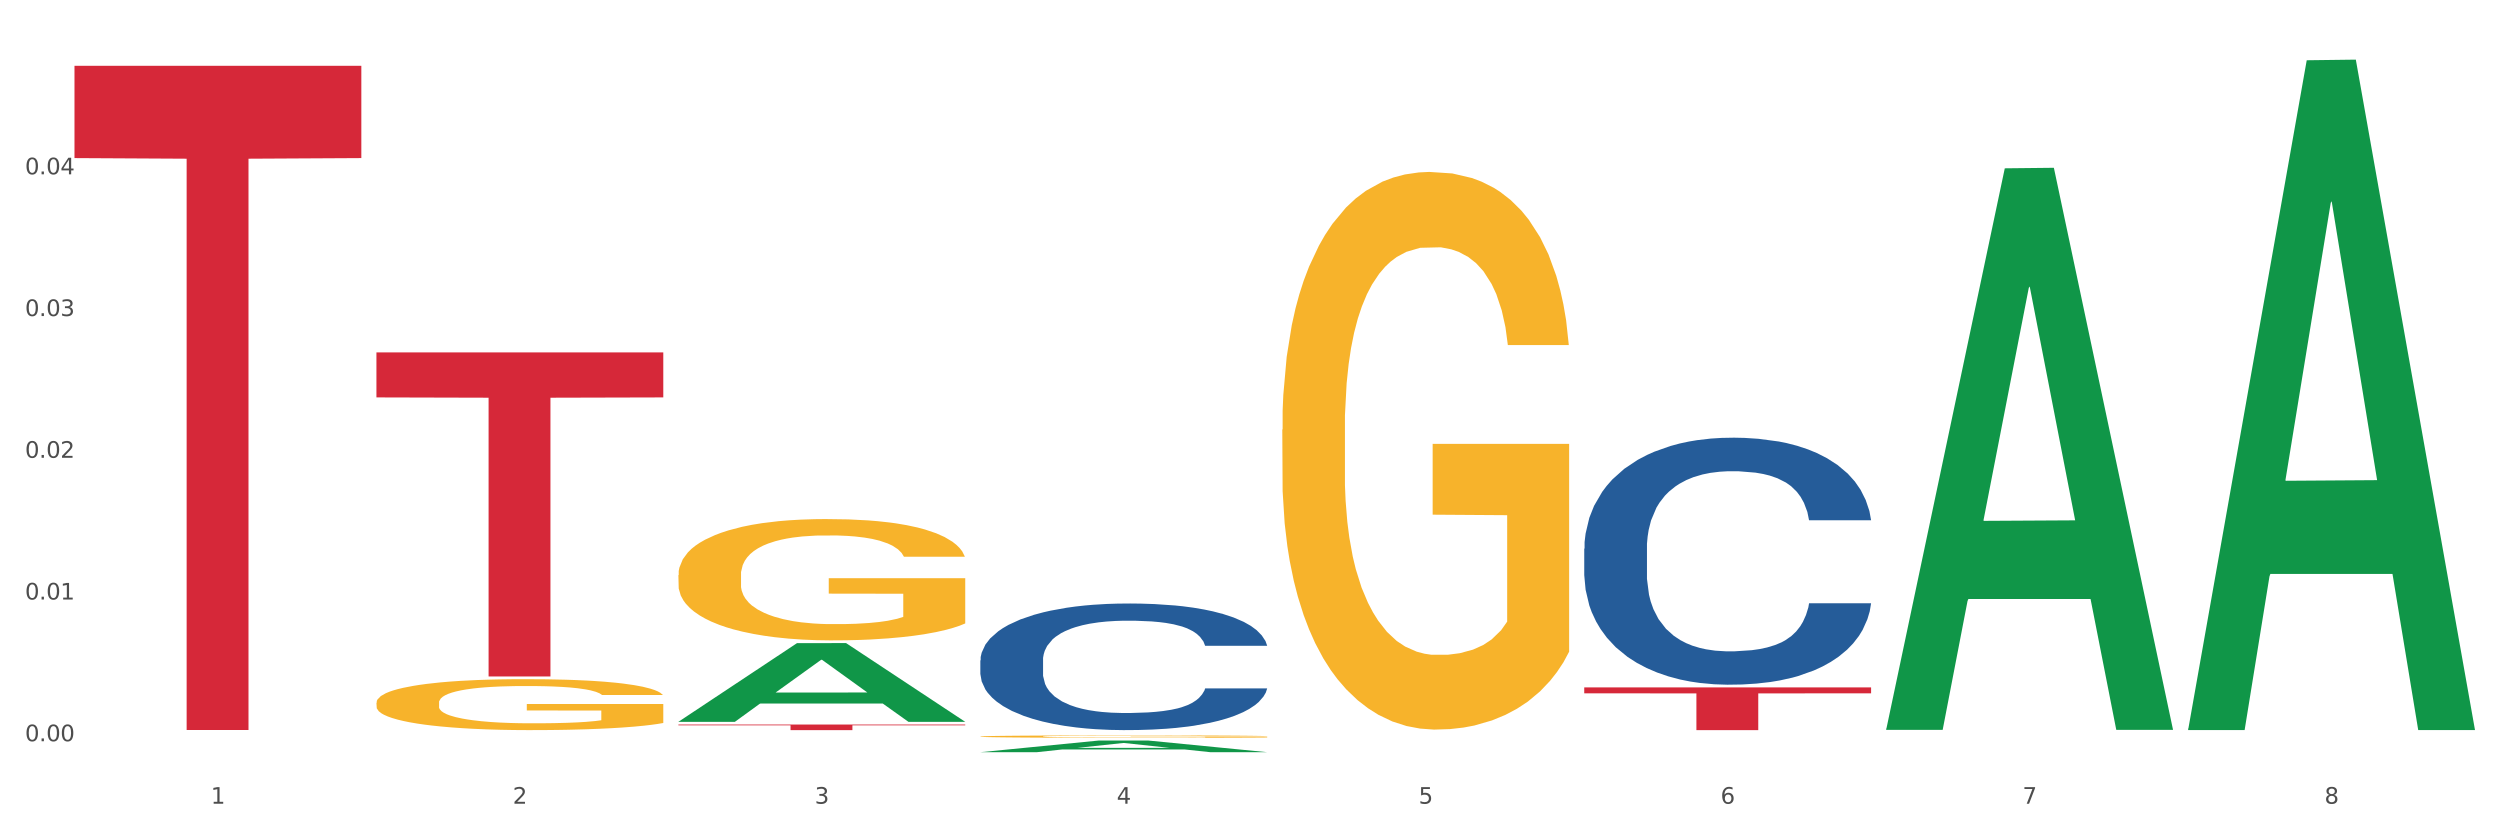
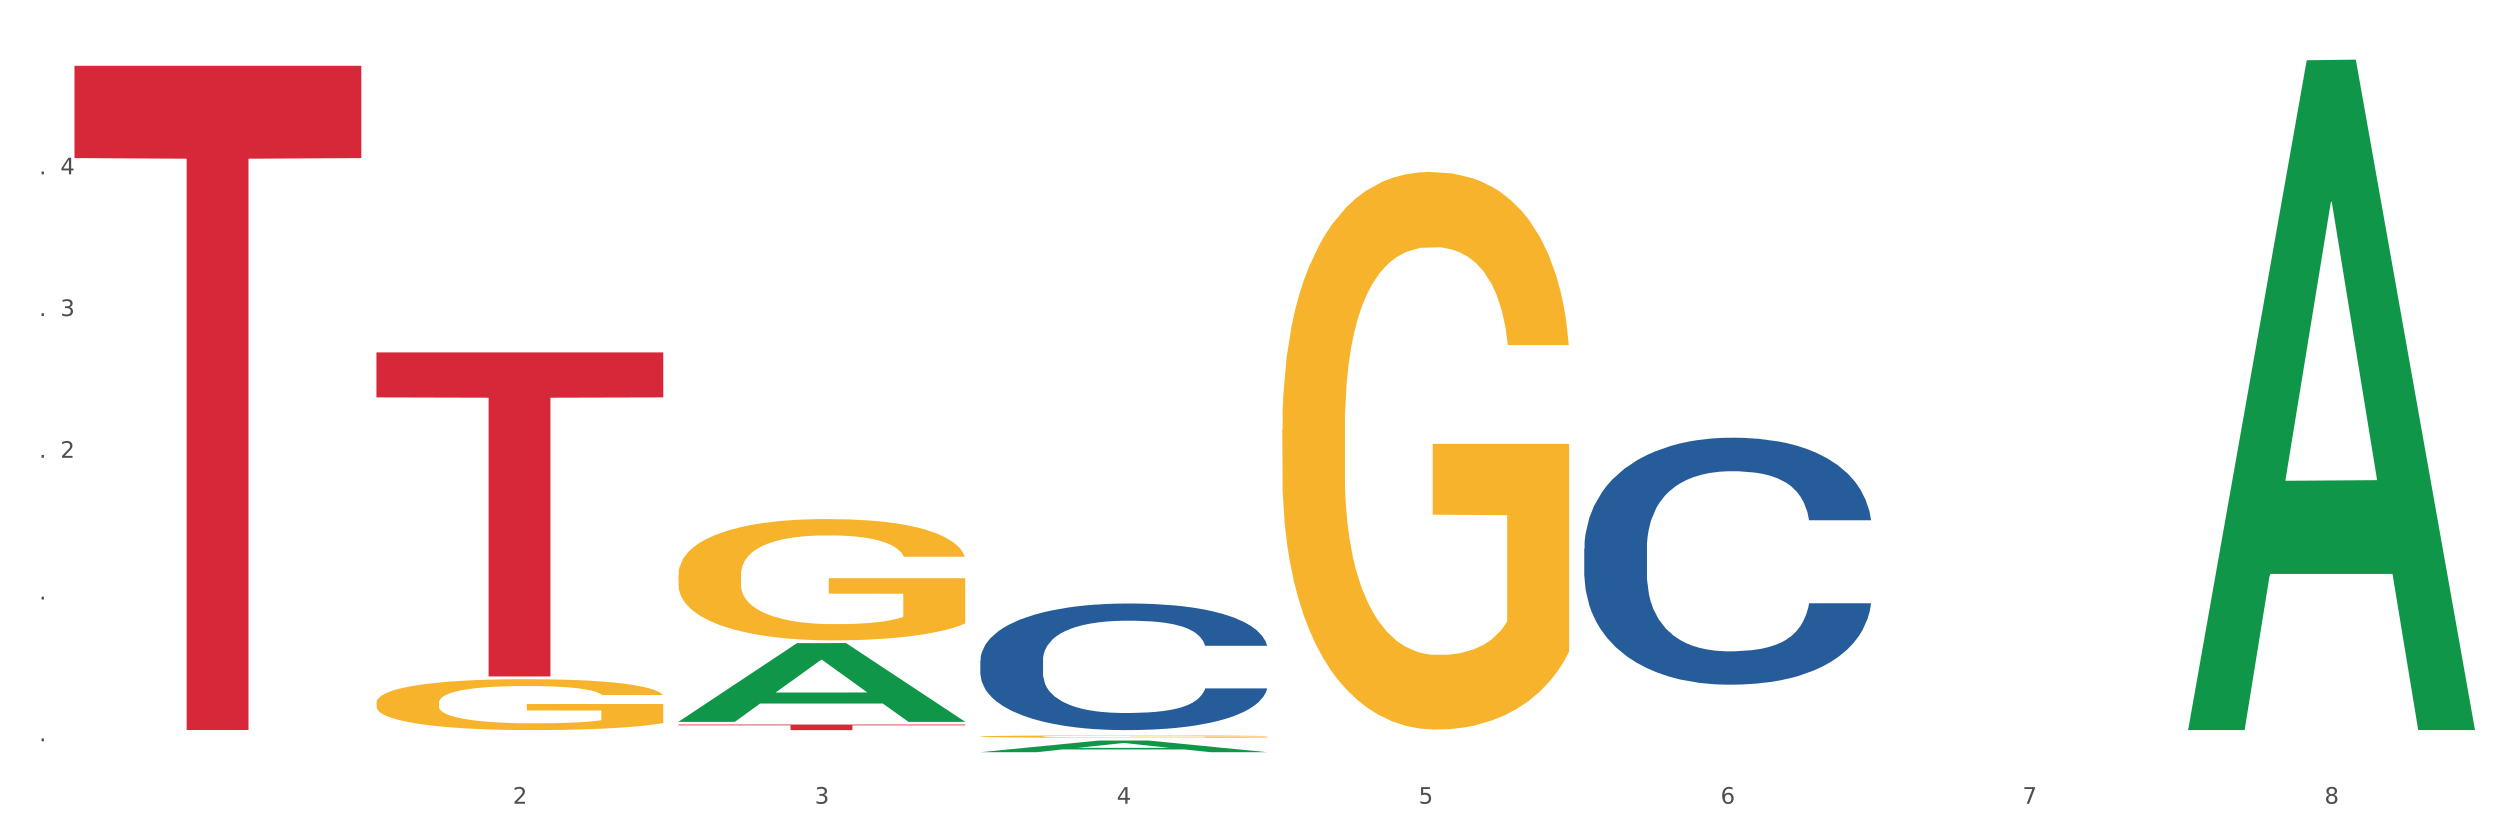
<svg xmlns="http://www.w3.org/2000/svg" xmlns:xlink="http://www.w3.org/1999/xlink" width="1080pt" height="360pt" viewBox="0 0 1080 360" version="1.1">
  <rect x="0" y="0" width="1080" height="360" fill="#333333" stroke="none" />
  <defs>
    <style type="text/css">*{stroke-linejoin: round; stroke-linecap: butt}</style>
  </defs>
  <g id="figure_1">
    <g id="patch_1">
      <path d="M 0 360  L 1080 360  L 1080 0  L 0 0  z " style="fill: #ffffff; stroke: #ffffff; stroke-linejoin: miter" />
    </g>
    <g id="axes_1">
      <g id="matplotlib.axis_1">
        <g id="xtick_1">
          <g id="text_1">
            <g style="fill: #4d4d4d" transform="translate(91.082 347.204) scale(0.096 -0.096)">
              <defs>
-                 <path id="DejaVuSans-31" d="M 794 531  L 1825 531  L 1825 4091  L 703 3866  L 703 4441  L 1819 4666  L 2450 4666  L 2450 531  L 3481 531  L 3481 0  L 794 0  L 794 531  z " transform="scale(0.016)" />
-               </defs>
+                 </defs>
              <use xlink:href="#DejaVuSans-31" />
            </g>
          </g>
        </g>
        <g id="xtick_2">
          <g id="text_2">
            <g style="fill: #4d4d4d" transform="translate(221.525 347.204) scale(0.096 -0.096)">
              <defs>
                <path id="DejaVuSans-32" d="M 1228 531  L 3431 531  L 3431 0  L 469 0  L 469 531  Q 828 903 1448 1529  Q 2069 2156 2228 2338  Q 2531 2678 2651 2914  Q 2772 3150 2772 3378  Q 2772 3750 2511 3984  Q 2250 4219 1831 4219  Q 1534 4219 1204 4116  Q 875 4013 500 3803  L 500 4441  Q 881 4594 1212 4672  Q 1544 4750 1819 4750  Q 2544 4750 2975 4387  Q 3406 4025 3406 3419  Q 3406 3131 3298 2873  Q 3191 2616 2906 2266  Q 2828 2175 2409 1742  Q 1991 1309 1228 531  z " transform="scale(0.016)" />
              </defs>
              <use xlink:href="#DejaVuSans-32" />
            </g>
          </g>
        </g>
        <g id="xtick_3">
          <g id="text_3">
            <g style="fill: #4d4d4d" transform="translate(351.968 347.204) scale(0.096 -0.096)">
              <defs>
                <path id="DejaVuSans-33" d="M 2597 2516  Q 3050 2419 3304 2112  Q 3559 1806 3559 1356  Q 3559 666 3084 287  Q 2609 -91 1734 -91  Q 1441 -91 1130 -33  Q 819 25 488 141  L 488 750  Q 750 597 1062 519  Q 1375 441 1716 441  Q 2309 441 2620 675  Q 2931 909 2931 1356  Q 2931 1769 2642 2001  Q 2353 2234 1838 2234  L 1294 2234  L 1294 2753  L 1863 2753  Q 2328 2753 2575 2939  Q 2822 3125 2822 3475  Q 2822 3834 2567 4026  Q 2313 4219 1838 4219  Q 1578 4219 1281 4162  Q 984 4106 628 3988  L 628 4550  Q 988 4650 1302 4700  Q 1616 4750 1894 4750  Q 2613 4750 3031 4423  Q 3450 4097 3450 3541  Q 3450 3153 3228 2886  Q 3006 2619 2597 2516  z " transform="scale(0.016)" />
              </defs>
              <use xlink:href="#DejaVuSans-33" />
            </g>
          </g>
        </g>
        <g id="xtick_4">
          <g id="text_4">
            <g style="fill: #4d4d4d" transform="translate(482.412 347.204) scale(0.096 -0.096)">
              <defs>
                <path id="DejaVuSans-34" d="M 2419 4116  L 825 1625  L 2419 1625  L 2419 4116  z M 2253 4666  L 3047 4666  L 3047 1625  L 3713 1625  L 3713 1100  L 3047 1100  L 3047 0  L 2419 0  L 2419 1100  L 313 1100  L 313 1709  L 2253 4666  z " transform="scale(0.016)" />
              </defs>
              <use xlink:href="#DejaVuSans-34" />
            </g>
          </g>
        </g>
        <g id="xtick_5">
          <g id="text_5">
            <g style="fill: #4d4d4d" transform="translate(612.855 347.204) scale(0.096 -0.096)">
              <defs>
                <path id="DejaVuSans-35" d="M 691 4666  L 3169 4666  L 3169 4134  L 1269 4134  L 1269 2991  Q 1406 3038 1543 3061  Q 1681 3084 1819 3084  Q 2600 3084 3056 2656  Q 3513 2228 3513 1497  Q 3513 744 3044 326  Q 2575 -91 1722 -91  Q 1428 -91 1123 -41  Q 819 9 494 109  L 494 744  Q 775 591 1075 516  Q 1375 441 1709 441  Q 2250 441 2565 725  Q 2881 1009 2881 1497  Q 2881 1984 2565 2268  Q 2250 2553 1709 2553  Q 1456 2553 1204 2497  Q 953 2441 691 2322  L 691 4666  z " transform="scale(0.016)" />
              </defs>
              <use xlink:href="#DejaVuSans-35" />
            </g>
          </g>
        </g>
        <g id="xtick_6">
          <g id="text_6">
            <g style="fill: #4d4d4d" transform="translate(743.299 347.204) scale(0.096 -0.096)">
              <defs>
                <path id="DejaVuSans-36" d="M 2113 2584  Q 1688 2584 1439 2293  Q 1191 2003 1191 1497  Q 1191 994 1439 701  Q 1688 409 2113 409  Q 2538 409 2786 701  Q 3034 994 3034 1497  Q 3034 2003 2786 2293  Q 2538 2584 2113 2584  z M 3366 4563  L 3366 3988  Q 3128 4100 2886 4159  Q 2644 4219 2406 4219  Q 1781 4219 1451 3797  Q 1122 3375 1075 2522  Q 1259 2794 1537 2939  Q 1816 3084 2150 3084  Q 2853 3084 3261 2657  Q 3669 2231 3669 1497  Q 3669 778 3244 343  Q 2819 -91 2113 -91  Q 1303 -91 875 529  Q 447 1150 447 2328  Q 447 3434 972 4092  Q 1497 4750 2381 4750  Q 2619 4750 2861 4703  Q 3103 4656 3366 4563  z " transform="scale(0.016)" />
              </defs>
              <use xlink:href="#DejaVuSans-36" />
            </g>
          </g>
        </g>
        <g id="xtick_7">
          <g id="text_7">
            <g style="fill: #4d4d4d" transform="translate(873.742 347.204) scale(0.096 -0.096)">
              <defs>
                <path id="DejaVuSans-37" d="M 525 4666  L 3525 4666  L 3525 4397  L 1831 0  L 1172 0  L 2766 4134  L 525 4134  L 525 4666  z " transform="scale(0.016)" />
              </defs>
              <use xlink:href="#DejaVuSans-37" />
            </g>
          </g>
        </g>
        <g id="xtick_8">
          <g id="text_8">
            <g style="fill: #4d4d4d" transform="translate(1004.185 347.204) scale(0.096 -0.096)">
              <defs>
                <path id="DejaVuSans-38" d="M 2034 2216  Q 1584 2216 1326 1975  Q 1069 1734 1069 1313  Q 1069 891 1326 650  Q 1584 409 2034 409  Q 2484 409 2743 651  Q 3003 894 3003 1313  Q 3003 1734 2745 1975  Q 2488 2216 2034 2216  z M 1403 2484  Q 997 2584 770 2862  Q 544 3141 544 3541  Q 544 4100 942 4425  Q 1341 4750 2034 4750  Q 2731 4750 3128 4425  Q 3525 4100 3525 3541  Q 3525 3141 3298 2862  Q 3072 2584 2669 2484  Q 3125 2378 3379 2068  Q 3634 1759 3634 1313  Q 3634 634 3220 271  Q 2806 -91 2034 -91  Q 1263 -91 848 271  Q 434 634 434 1313  Q 434 1759 690 2068  Q 947 2378 1403 2484  z M 1172 3481  Q 1172 3119 1398 2916  Q 1625 2713 2034 2713  Q 2441 2713 2670 2916  Q 2900 3119 2900 3481  Q 2900 3844 2670 4047  Q 2441 4250 2034 4250  Q 1625 4250 1398 4047  Q 1172 3844 1172 3481  z " transform="scale(0.016)" />
              </defs>
              <use xlink:href="#DejaVuSans-38" />
            </g>
          </g>
        </g>
        <g id="xtick_9" />
        <g id="xtick_10" />
        <g id="xtick_11" />
        <g id="xtick_12" />
        <g id="xtick_13" />
        <g id="xtick_14" />
        <g id="xtick_15" />
      </g>
      <g id="matplotlib.axis_2">
        <g id="ytick_1">
          <g id="text_9">
            <g style="fill: #4d4d4d" transform="translate(10.8 320.22) scale(0.096 -0.096)">
              <defs>
-                 <path id="DejaVuSans-30" d="M 2034 4250  Q 1547 4250 1301 3770  Q 1056 3291 1056 2328  Q 1056 1369 1301 889  Q 1547 409 2034 409  Q 2525 409 2770 889  Q 3016 1369 3016 2328  Q 3016 3291 2770 3770  Q 2525 4250 2034 4250  z M 2034 4750  Q 2819 4750 3233 4129  Q 3647 3509 3647 2328  Q 3647 1150 3233 529  Q 2819 -91 2034 -91  Q 1250 -91 836 529  Q 422 1150 422 2328  Q 422 3509 836 4129  Q 1250 4750 2034 4750  z " transform="scale(0.016)" />
                <path id="DejaVuSans-2e" d="M 684 794  L 1344 794  L 1344 0  L 684 0  L 684 794  z " transform="scale(0.016)" />
              </defs>
              <use xlink:href="#DejaVuSans-30" />
              <use xlink:href="#DejaVuSans-2e" transform="translate(63.623 0)" />
              <use xlink:href="#DejaVuSans-30" transform="translate(95.41 0)" />
              <use xlink:href="#DejaVuSans-30" transform="translate(159.033 0)" />
            </g>
          </g>
        </g>
        <g id="ytick_2">
          <g id="text_10">
            <g style="fill: #4d4d4d" transform="translate(10.8 258.991) scale(0.096 -0.096)">
              <use xlink:href="#DejaVuSans-30" />
              <use xlink:href="#DejaVuSans-2e" transform="translate(63.623 0)" />
              <use xlink:href="#DejaVuSans-30" transform="translate(95.41 0)" />
              <use xlink:href="#DejaVuSans-31" transform="translate(159.033 0)" />
            </g>
          </g>
        </g>
        <g id="ytick_3">
          <g id="text_11">
            <g style="fill: #4d4d4d" transform="translate(10.8 197.763) scale(0.096 -0.096)">
              <use xlink:href="#DejaVuSans-30" />
              <use xlink:href="#DejaVuSans-2e" transform="translate(63.623 0)" />
              <use xlink:href="#DejaVuSans-30" transform="translate(95.41 0)" />
              <use xlink:href="#DejaVuSans-32" transform="translate(159.033 0)" />
            </g>
          </g>
        </g>
        <g id="ytick_4">
          <g id="text_12">
            <g style="fill: #4d4d4d" transform="translate(10.8 136.534) scale(0.096 -0.096)">
              <use xlink:href="#DejaVuSans-30" />
              <use xlink:href="#DejaVuSans-2e" transform="translate(63.623 0)" />
              <use xlink:href="#DejaVuSans-30" transform="translate(95.41 0)" />
              <use xlink:href="#DejaVuSans-33" transform="translate(159.033 0)" />
            </g>
          </g>
        </g>
        <g id="ytick_5">
          <g id="text_13">
            <g style="fill: #4d4d4d" transform="translate(10.8 75.306) scale(0.096 -0.096)">
              <use xlink:href="#DejaVuSans-30" />
              <use xlink:href="#DejaVuSans-2e" transform="translate(63.623 0)" />
              <use xlink:href="#DejaVuSans-30" transform="translate(95.41 0)" />
              <use xlink:href="#DejaVuSans-34" transform="translate(159.033 0)" />
            </g>
          </g>
        </g>
        <g id="ytick_6" />
        <g id="ytick_7" />
        <g id="ytick_8" />
        <g id="ytick_9" />
        <g id="ytick_10" />
      </g>
      <g id="PolyCollection_1">
        <path d="M 293.062 311.775  L 293.19 311.744  L 344.291 277.842  L 365.498 277.81  L 416.983 311.839  L 392.454 311.839  L 381.34 303.915  L 328.577 303.915  L 328.194 304.043  L 317.463 311.839  L 293.062 311.839  L 293.062 311.775  L 335.221 299.186  L 374.696 299.154  L 355.15 285.063  L 354.895 284.999  L 354.639 285.095  L 335.093 299.154  L 335.221 299.186  L 293.062 311.775  z " clip-path="url(#p9cc3ea1a1f)" style="fill: #109648" />
        <path d="M 423.505 318.176  L 423.651 318.175  L 423.651 318.141  L 423.944 318.111  L 425.407 318.04  L 427.602 317.981  L 429.211 317.949  L 430.82 317.923  L 432.722 317.898  L 435.063 317.871  L 439.306 317.832  L 441.94 317.812  L 445.158 317.791  L 451.011 317.76  L 455.254 317.743  L 459.643 317.729  L 466.812 317.712  L 471.494 317.704  L 476.468 317.698  L 482.467 317.695  L 487.002 317.694  L 496.951 317.696  L 505.437 317.705  L 509.533 317.712  L 514.8 317.723  L 517.58 317.731  L 522.115 317.746  L 526.797 317.766  L 530.016 317.783  L 534.844 317.816  L 538.502 317.848  L 541.867 317.888  L 543.622 317.916  L 544.939 317.941  L 546.11 317.971  L 547.28 318.018  L 520.945 318.018  L 519.921 317.984  L 518.312 317.953  L 515.971 317.922  L 513.922 317.903  L 510.411 317.879  L 507.192 317.864  L 503.827 317.853  L 499.731 317.843  L 496.512 317.838  L 491.976 317.835  L 483.052 317.836  L 477.053 317.843  L 472.957 317.853  L 470.323 317.861  L 467.982 317.871  L 465.349 317.884  L 462.276 317.904  L 460.082 317.922  L 457.887 317.945  L 456.131 317.968  L 454.522 317.995  L 453.205 318.023  L 452.181 318.053  L 451.303 318.089  L 450.572 318.149  L 450.572 318.28  L 450.864 318.309  L 451.596 318.348  L 452.474 318.378  L 453.937 318.413  L 455.254 318.437  L 457.741 318.471  L 460.521 318.5  L 462.715 318.518  L 464.91 318.533  L 468.714 318.554  L 472.957 318.572  L 476.614 318.582  L 481.589 318.592  L 484.954 318.595  L 487.88 318.597  L 495.049 318.597  L 500.17 318.594  L 505.875 318.588  L 510.265 318.579  L 513.922 318.569  L 518.019 318.552  L 520.652 318.535  L 520.652 318.336  L 488.465 318.335  L 488.465 318.203  L 547.426 318.203  L 547.426 318.592  L 544.939 318.612  L 542.159 318.63  L 539.233 318.646  L 534.844 318.666  L 529.577 318.685  L 524.895 318.698  L 519.921 318.71  L 514.069 318.72  L 506.461 318.73  L 501.779 318.734  L 495.927 318.736  L 489.05 318.737  L 483.052 318.736  L 477.2 318.731  L 471.055 318.722  L 465.056 318.71  L 460.521 318.697  L 455.985 318.682  L 451.157 318.662  L 447.353 318.643  L 444.427 318.626  L 441.208 318.604  L 437.697 318.575  L 435.063 318.55  L 432.722 318.523  L 430.235 318.489  L 428.48 318.459  L 426.724 318.422  L 425.7 318.394  L 424.529 318.351  L 423.651 318.291  L 423.505 318.176  z " clip-path="url(#p9cc3ea1a1f)" style="fill: #f7b32b" />
        <path d="M 553.949 185.599  L 554.095 185.379  L 554.095 177.458  L 554.388 170.638  L 555.851 154.136  L 558.045 140.495  L 559.655 133.234  L 561.264 127.294  L 563.166 121.353  L 565.507 115.193  L 569.75 106.172  L 572.383 101.552  L 575.602 96.711  L 581.454 89.671  L 585.697 85.71  L 590.086 82.41  L 597.255 78.45  L 601.937 76.689  L 606.911 75.369  L 612.91 74.489  L 617.445 74.269  L 627.394 74.929  L 635.88 76.909  L 639.977 78.45  L 645.244 81.09  L 648.023 82.85  L 652.559 86.37  L 657.241 90.991  L 660.459 94.951  L 665.287 102.432  L 668.945 109.912  L 672.31 119.153  L 674.066 125.534  L 675.383 131.474  L 676.553 138.295  L 677.724 149.076  L 651.388 149.076  L 650.364 141.375  L 648.755 134.114  L 646.414 127.074  L 644.366 122.673  L 640.854 117.173  L 637.636 113.653  L 634.271 111.012  L 630.174 108.812  L 626.955 107.712  L 622.42 106.832  L 613.495 107.052  L 607.497 108.812  L 603.4 111.012  L 600.767 112.993  L 598.426 115.193  L 595.792 118.273  L 592.72 122.893  L 590.525 127.074  L 588.331 132.354  L 586.575 137.635  L 584.965 143.795  L 583.649 150.396  L 582.625 157.216  L 581.747 165.577  L 581.015 179.438  L 581.015 209.581  L 581.308 216.402  L 582.039 225.422  L 582.917 232.243  L 584.38 240.384  L 585.697 245.884  L 588.184 253.805  L 590.964 260.405  L 593.159 264.586  L 595.353 268.106  L 599.157 272.946  L 603.4 276.907  L 607.058 279.327  L 612.032 281.527  L 615.397 282.407  L 618.323 282.847  L 625.492 282.847  L 630.613 282.187  L 636.319 280.647  L 640.708 278.667  L 644.366 276.247  L 648.462 272.286  L 651.096 268.546  L 651.096 222.562  L 618.908 222.342  L 618.908 191.759  L 677.87 191.759  L 677.87 281.527  L 675.383 286.148  L 672.603 290.328  L 669.677 294.068  L 665.287 298.689  L 660.02 303.089  L 655.339 306.169  L 650.364 308.81  L 644.512 311.23  L 636.904 313.43  L 632.222 314.31  L 626.37 314.97  L 619.494 315.19  L 613.495 314.75  L 607.643 313.65  L 601.498 311.67  L 595.5 308.81  L 590.964 305.949  L 586.429 302.429  L 581.6 297.809  L 577.796 293.408  L 574.87 289.448  L 571.652 284.387  L 568.14 277.787  L 565.507 271.846  L 563.166 265.686  L 560.679 257.765  L 558.923 250.945  L 557.167 242.364  L 556.143 235.983  L 554.973 226.082  L 554.095 212.221  L 553.949 185.599  z " clip-path="url(#p9cc3ea1a1f)" style="fill: #f7b32b" />
-         <path d="M 684.392 237.027  L 684.538 236.93  L 684.538 234.201  L 684.978 230.497  L 686.589 223.675  L 688.64 218.509  L 692.155 212.467  L 694.06 209.933  L 696.55 207.106  L 701.677 202.526  L 707.536 198.627  L 711.637 196.483  L 714.713 195.119  L 721.598 192.682  L 725.553 191.61  L 729.654 190.733  L 733.169 190.148  L 739.029 189.466  L 743.716 189.173  L 749.136 189.076  L 753.677 189.173  L 759.682 189.563  L 768.471 190.733  L 771.84 191.415  L 776.381 192.585  L 781.068 194.144  L 784.877 195.703  L 789.271 197.945  L 793.812 200.869  L 798.206 204.572  L 801.282 207.983  L 803.772 211.59  L 805.97 215.975  L 807.581 220.751  L 808.313 224.747  L 781.508 224.747  L 780.775 221.141  L 779.31 217.242  L 777.846 214.611  L 776.234 212.467  L 773.744 210.03  L 771.547 208.471  L 767.885 206.619  L 764.516 205.449  L 761.733 204.767  L 758.364 204.182  L 751.186 203.598  L 746.06 203.598  L 742.837 203.793  L 738.882 204.28  L 735.513 204.962  L 731.558 206.132  L 728.482 207.399  L 725.406 209.056  L 723.648 210.225  L 721.012 212.369  L 719.254 214.124  L 716.91 217.145  L 715.592 219.289  L 713.248 224.844  L 712.223 228.938  L 711.784 231.764  L 711.491 234.883  L 711.491 250.087  L 712.369 256.909  L 713.102 259.833  L 714.274 263.147  L 716.471 267.435  L 719.693 271.626  L 723.062 274.647  L 725.846 276.499  L 728.482 277.864  L 731.119 278.936  L 734.341 279.91  L 736.978 280.495  L 740.933 281.08  L 745.62 281.372  L 749.282 281.372  L 756.753 280.885  L 760.122 280.398  L 763.344 279.715  L 766.86 278.643  L 769.643 277.474  L 771.254 276.597  L 773.891 274.745  L 775.941 272.796  L 777.699 270.554  L 778.871 268.605  L 780.189 265.681  L 781.215 262.367  L 781.508 260.613  L 808.313 260.613  L 807.727 264.121  L 806.702 267.533  L 804.651 272.113  L 803.04 274.745  L 800.55 277.961  L 797.913 280.69  L 794.251 283.711  L 790.882 285.953  L 787.367 287.902  L 783.558 289.656  L 776.674 292.093  L 774.184 292.775  L 768.91 293.945  L 764.809 294.627  L 758.803 295.309  L 752.651 295.699  L 746.206 295.797  L 740.493 295.602  L 734.195 295.017  L 730.24 294.432  L 725.846 293.555  L 720.719 292.19  L 715.885 290.534  L 711.344 288.584  L 707.096 286.343  L 703.141 283.809  L 698.015 279.618  L 694.206 275.525  L 691.423 271.723  L 689.519 268.507  L 687.615 264.414  L 686.589 261.587  L 684.978 254.765  L 684.392 248.43  L 684.392 237.027  z " clip-path="url(#p9cc3ea1a1f)" style="fill: #255c99" />
+         <path d="M 684.392 237.027  L 684.538 236.93  L 684.538 234.201  L 684.978 230.497  L 686.589 223.675  L 688.64 218.509  L 692.155 212.467  L 694.06 209.933  L 696.55 207.106  L 701.677 202.526  L 707.536 198.627  L 711.637 196.483  L 714.713 195.119  L 721.598 192.682  L 725.553 191.61  L 729.654 190.733  L 733.169 190.148  L 739.029 189.466  L 743.716 189.173  L 749.136 189.076  L 753.677 189.173  L 759.682 189.563  L 768.471 190.733  L 771.84 191.415  L 776.381 192.585  L 781.068 194.144  L 784.877 195.703  L 789.271 197.945  L 793.812 200.869  L 798.206 204.572  L 801.282 207.983  L 803.772 211.59  L 805.97 215.975  L 807.581 220.751  L 808.313 224.747  L 781.508 224.747  L 780.775 221.141  L 779.31 217.242  L 777.846 214.611  L 776.234 212.467  L 773.744 210.03  L 771.547 208.471  L 767.885 206.619  L 764.516 205.449  L 761.733 204.767  L 758.364 204.182  L 751.186 203.598  L 746.06 203.598  L 742.837 203.793  L 738.882 204.28  L 735.513 204.962  L 731.558 206.132  L 728.482 207.399  L 725.406 209.056  L 723.648 210.225  L 721.012 212.369  L 719.254 214.124  L 716.91 217.145  L 715.592 219.289  L 713.248 224.844  L 712.223 228.938  L 711.784 231.764  L 711.491 234.883  L 711.491 250.087  L 712.369 256.909  L 713.102 259.833  L 714.274 263.147  L 716.471 267.435  L 719.693 271.626  L 723.062 274.647  L 725.846 276.499  L 728.482 277.864  L 731.119 278.936  L 734.341 279.91  L 736.978 280.495  L 740.933 281.08  L 745.62 281.372  L 749.282 281.372  L 756.753 280.885  L 760.122 280.398  L 763.344 279.715  L 766.86 278.643  L 769.643 277.474  L 771.254 276.597  L 773.891 274.745  L 775.941 272.796  L 777.699 270.554  L 778.871 268.605  L 780.189 265.681  L 781.215 262.367  L 781.508 260.613  L 808.313 260.613  L 807.727 264.121  L 806.702 267.533  L 804.651 272.113  L 803.04 274.745  L 800.55 277.961  L 797.913 280.69  L 794.251 283.711  L 790.882 285.953  L 787.367 287.902  L 783.558 289.656  L 776.674 292.093  L 774.184 292.775  L 768.91 293.945  L 764.809 294.627  L 758.803 295.309  L 752.651 295.699  L 746.206 295.797  L 740.493 295.602  L 734.195 295.017  L 725.846 293.555  L 720.719 292.19  L 715.885 290.534  L 711.344 288.584  L 707.096 286.343  L 703.141 283.809  L 698.015 279.618  L 694.206 275.525  L 691.423 271.723  L 689.519 268.507  L 687.615 264.414  L 686.589 261.587  L 684.978 254.765  L 684.392 248.43  L 684.392 237.027  z " clip-path="url(#p9cc3ea1a1f)" style="fill: #255c99" />
        <path d="M 423.505 285.287  L 423.652 285.237  L 423.652 283.839  L 424.091 281.94  L 425.702 278.444  L 427.753 275.796  L 431.269 272.699  L 433.173 271.4  L 435.663 269.951  L 440.79 267.604  L 446.649 265.606  L 450.75 264.507  L 453.826 263.807  L 460.711 262.558  L 464.666 262.009  L 468.767 261.559  L 472.283 261.26  L 478.142 260.91  L 482.829 260.76  L 488.249 260.71  L 492.79 260.76  L 498.795 260.96  L 507.584 261.559  L 510.953 261.909  L 515.494 262.508  L 520.181 263.308  L 523.99 264.107  L 528.384 265.256  L 532.925 266.754  L 537.319 268.653  L 540.395 270.401  L 542.886 272.249  L 545.083 274.497  L 546.694 276.945  L 547.426 278.993  L 520.621 278.993  L 519.888 277.145  L 518.424 275.147  L 516.959 273.798  L 515.348 272.699  L 512.857 271.45  L 510.66 270.651  L 506.998 269.702  L 503.629 269.102  L 500.846 268.753  L 497.477 268.453  L 490.3 268.153  L 485.173 268.153  L 481.95 268.253  L 477.995 268.503  L 474.626 268.853  L 470.671 269.452  L 467.595 270.101  L 464.519 270.951  L 462.762 271.55  L 460.125 272.649  L 458.367 273.548  L 456.024 275.097  L 454.705 276.196  L 452.362 279.043  L 451.336 281.141  L 450.897 282.59  L 450.604 284.188  L 450.604 291.981  L 451.483 295.478  L 452.215 296.976  L 453.387 298.675  L 455.584 300.873  L 458.807 303.021  L 462.176 304.569  L 464.959 305.518  L 467.595 306.218  L 470.232 306.767  L 473.455 307.267  L 476.091 307.567  L 480.046 307.866  L 484.733 308.016  L 488.395 308.016  L 495.866 307.766  L 499.235 307.517  L 502.457 307.167  L 505.973 306.617  L 508.756 306.018  L 510.367 305.568  L 513.004 304.619  L 515.055 303.62  L 516.812 302.471  L 517.984 301.472  L 519.302 299.974  L 520.328 298.275  L 520.621 297.376  L 547.426 297.376  L 546.84 299.174  L 545.815 300.923  L 543.764 303.271  L 542.153 304.619  L 539.663 306.268  L 537.026 307.666  L 533.364 309.215  L 529.995 310.364  L 526.48 311.363  L 522.671 312.262  L 515.787 313.511  L 513.297 313.861  L 508.024 314.46  L 503.922 314.81  L 497.917 315.16  L 491.764 315.359  L 485.319 315.409  L 479.607 315.309  L 473.308 315.01  L 469.353 314.71  L 464.959 314.26  L 459.832 313.561  L 454.998 312.712  L 450.457 311.713  L 446.209 310.564  L 442.255 309.265  L 437.128 307.117  L 433.319 305.019  L 430.536 303.071  L 428.632 301.422  L 426.728 299.324  L 425.702 297.876  L 424.091 294.379  L 423.505 291.132  L 423.505 285.287  z " clip-path="url(#p9cc3ea1a1f)" style="fill: #255c99" />
        <path d="M 32.175 28.417  L 156.096 28.417  L 156.096 68.293  L 107.35 68.563  L 107.35 315.361  L 80.628 315.361  L 80.628 68.563  L 32.175 68.293  L 32.175 28.687  L 32.175 28.417  z " clip-path="url(#p9cc3ea1a1f)" style="fill: #d62839" />
        <path d="M 162.618 152.224  L 286.54 152.224  L 286.54 171.681  L 237.793 171.813  L 237.793 292.238  L 211.071 292.238  L 211.071 171.813  L 162.618 171.681  L 162.618 152.355  L 162.618 152.224  z " clip-path="url(#p9cc3ea1a1f)" style="fill: #d62839" />
        <path d="M 293.062 313.003  L 416.983 313.003  L 416.983 313.337  L 368.237 313.339  L 368.237 315.409  L 341.514 315.409  L 341.514 313.339  L 293.062 313.337  L 293.062 313.005  L 293.062 313.003  z " clip-path="url(#p9cc3ea1a1f)" style="fill: #d62839" />
-         <path d="M 684.392 296.96  L 808.313 296.96  L 808.313 299.524  L 759.567 299.541  L 759.567 315.409  L 732.845 315.409  L 732.845 299.541  L 684.392 299.524  L 684.392 296.977  L 684.392 296.96  z " clip-path="url(#p9cc3ea1a1f)" style="fill: #d62839" />
        <path d="M 293.062 248.455  L 293.208 248.407  L 293.208 246.684  L 293.501 245.2  L 294.964 241.61  L 297.158 238.643  L 298.768 237.063  L 300.377 235.771  L 302.279 234.479  L 304.62 233.138  L 308.863 231.176  L 311.496 230.171  L 314.715 229.118  L 320.567 227.586  L 324.81 226.725  L 329.199 226.007  L 336.368 225.145  L 341.05 224.762  L 346.025 224.475  L 352.023 224.284  L 356.559 224.236  L 366.507 224.379  L 374.993 224.81  L 379.09 225.145  L 384.357 225.719  L 387.137 226.102  L 391.672 226.868  L 396.354 227.873  L 399.573 228.735  L 404.401 230.362  L 408.058 231.99  L 411.423 234  L 413.179 235.388  L 414.496 236.68  L 415.666 238.164  L 416.837 240.509  L 390.502 240.509  L 389.477 238.834  L 387.868 237.255  L 385.527 235.723  L 383.479 234.766  L 379.968 233.569  L 376.749 232.803  L 373.384 232.229  L 369.287 231.75  L 366.069 231.511  L 361.533 231.32  L 352.608 231.367  L 346.61 231.75  L 342.513 232.229  L 339.88 232.66  L 337.539 233.138  L 334.905 233.808  L 331.833 234.814  L 329.638 235.723  L 327.444 236.872  L 325.688 238.02  L 324.079 239.361  L 322.762 240.797  L 321.738 242.28  L 320.86 244.099  L 320.128 247.115  L 320.128 253.672  L 320.421 255.156  L 321.153 257.118  L 322.03 258.602  L 323.493 260.373  L 324.81 261.569  L 327.297 263.293  L 330.077 264.728  L 332.272 265.638  L 334.466 266.404  L 338.27 267.457  L 342.513 268.318  L 346.171 268.845  L 351.145 269.323  L 354.51 269.515  L 357.436 269.611  L 364.605 269.611  L 369.726 269.467  L 375.432 269.132  L 379.821 268.701  L 383.479 268.175  L 387.576 267.313  L 390.209 266.499  L 390.209 256.496  L 358.022 256.448  L 358.022 249.795  L 416.983 249.795  L 416.983 269.323  L 414.496 270.329  L 411.716 271.238  L 408.79 272.052  L 404.401 273.057  L 399.134 274.014  L 394.452 274.684  L 389.477 275.258  L 383.625 275.785  L 376.017 276.264  L 371.336 276.455  L 365.483 276.599  L 358.607 276.647  L 352.608 276.551  L 346.756 276.312  L 340.611 275.881  L 334.613 275.258  L 330.077 274.636  L 325.542 273.87  L 320.714 272.865  L 316.91 271.908  L 313.984 271.046  L 310.765 269.946  L 307.253 268.51  L 304.62 267.217  L 302.279 265.877  L 299.792 264.154  L 298.036 262.67  L 296.281 260.804  L 295.256 259.416  L 294.086 257.262  L 293.208 254.246  L 293.062 248.455  z " clip-path="url(#p9cc3ea1a1f)" style="fill: #f7b32b" />
        <path d="M 162.618 303.571  L 162.765 303.551  L 162.765 302.828  L 163.057 302.205  L 164.52 300.697  L 166.715 299.451  L 168.324 298.788  L 169.934 298.245  L 171.836 297.702  L 174.177 297.14  L 178.419 296.316  L 181.053 295.894  L 184.272 295.451  L 190.124 294.808  L 194.367 294.446  L 198.756 294.145  L 205.925 293.783  L 210.607 293.622  L 215.581 293.502  L 221.58 293.421  L 226.115 293.401  L 236.064 293.462  L 244.55 293.642  L 248.646 293.783  L 253.913 294.024  L 256.693 294.185  L 261.229 294.507  L 265.91 294.929  L 269.129 295.291  L 273.957 295.974  L 277.615 296.657  L 280.98 297.501  L 282.736 298.084  L 284.052 298.627  L 285.223 299.25  L 286.393 300.235  L 260.058 300.235  L 259.034 299.531  L 257.425 298.868  L 255.084 298.225  L 253.036 297.823  L 249.524 297.321  L 246.305 296.999  L 242.94 296.758  L 238.844 296.557  L 235.625 296.456  L 231.09 296.376  L 222.165 296.396  L 216.166 296.557  L 212.07 296.758  L 209.436 296.939  L 207.095 297.14  L 204.462 297.421  L 201.389 297.843  L 199.195 298.225  L 197 298.707  L 195.245 299.19  L 193.635 299.752  L 192.319 300.355  L 191.294 300.978  L 190.417 301.742  L 189.685 303.008  L 189.685 305.762  L 189.978 306.385  L 190.709 307.209  L 191.587 307.832  L 193.05 308.576  L 194.367 309.078  L 196.854 309.802  L 199.634 310.405  L 201.828 310.787  L 204.023 311.108  L 207.827 311.55  L 212.07 311.912  L 215.727 312.133  L 220.702 312.334  L 224.067 312.415  L 226.993 312.455  L 234.162 312.455  L 239.283 312.395  L 244.989 312.254  L 249.378 312.073  L 253.036 311.852  L 257.132 311.49  L 259.766 311.148  L 259.766 306.948  L 227.578 306.928  L 227.578 304.134  L 286.54 304.134  L 286.54 312.334  L 284.052 312.756  L 281.273 313.138  L 278.346 313.48  L 273.957 313.902  L 268.69 314.304  L 264.008 314.585  L 259.034 314.826  L 253.182 315.048  L 245.574 315.249  L 240.892 315.329  L 235.04 315.389  L 228.164 315.409  L 222.165 315.369  L 216.313 315.269  L 210.168 315.088  L 204.169 314.826  L 199.634 314.565  L 195.098 314.244  L 190.27 313.822  L 186.466 313.42  L 183.54 313.058  L 180.321 312.596  L 176.81 311.993  L 174.177 311.45  L 171.836 310.887  L 169.348 310.164  L 167.593 309.541  L 165.837 308.757  L 164.813 308.174  L 163.643 307.269  L 162.765 306.003  L 162.618 303.571  z " clip-path="url(#p9cc3ea1a1f)" style="fill: #f7b32b" />
        <path d="M 423.505 324.94  L 423.633 324.935  L 474.734 319.905  L 495.942 319.901  L 547.426 324.95  L 522.898 324.95  L 511.783 323.774  L 459.021 323.774  L 458.637 323.793  L 447.906 324.95  L 423.505 324.95  L 423.505 324.94  L 465.664 323.072  L 505.14 323.067  L 485.594 320.977  L 485.338 320.967  L 485.083 320.982  L 465.536 323.067  L 465.664 323.072  L 423.505 324.94  z " clip-path="url(#p9cc3ea1a1f)" style="fill: #109648" />
-         <path d="M 814.835 314.841  L 814.963 314.613  L 866.065 72.711  L 887.272 72.483  L 938.757 315.297  L 914.228 315.297  L 903.113 258.755  L 850.351 258.755  L 849.968 259.667  L 839.236 315.297  L 814.835 315.297  L 814.835 314.841  L 856.994 225.011  L 896.47 224.783  L 876.924 124.238  L 876.668 123.782  L 876.413 124.466  L 856.866 224.783  L 856.994 225.011  L 814.835 314.841  z " clip-path="url(#p9cc3ea1a1f)" style="fill: #109648" />
        <path d="M 945.279 314.842  L 945.407 314.57  L 996.508 26.031  L 1017.715 25.759  L 1069.2 315.386  L 1044.671 315.386  L 1033.557 247.943  L 980.794 247.943  L 980.411 249.03  L 969.68 315.386  L 945.279 315.386  L 945.279 314.842  L 987.438 207.694  L 1026.913 207.422  L 1007.367 87.492  L 1007.112 86.948  L 1006.856 87.764  L 987.31 207.422  L 987.438 207.694  L 945.279 314.842  z " clip-path="url(#p9cc3ea1a1f)" style="fill: #109648" />
      </g>
    </g>
  </g>
  <defs>
    <clipPath id="p9cc3ea1a1f">
      <rect x="32.175" y="10.8" width="1037.025" height="329.109" />
    </clipPath>
  </defs>
</svg>